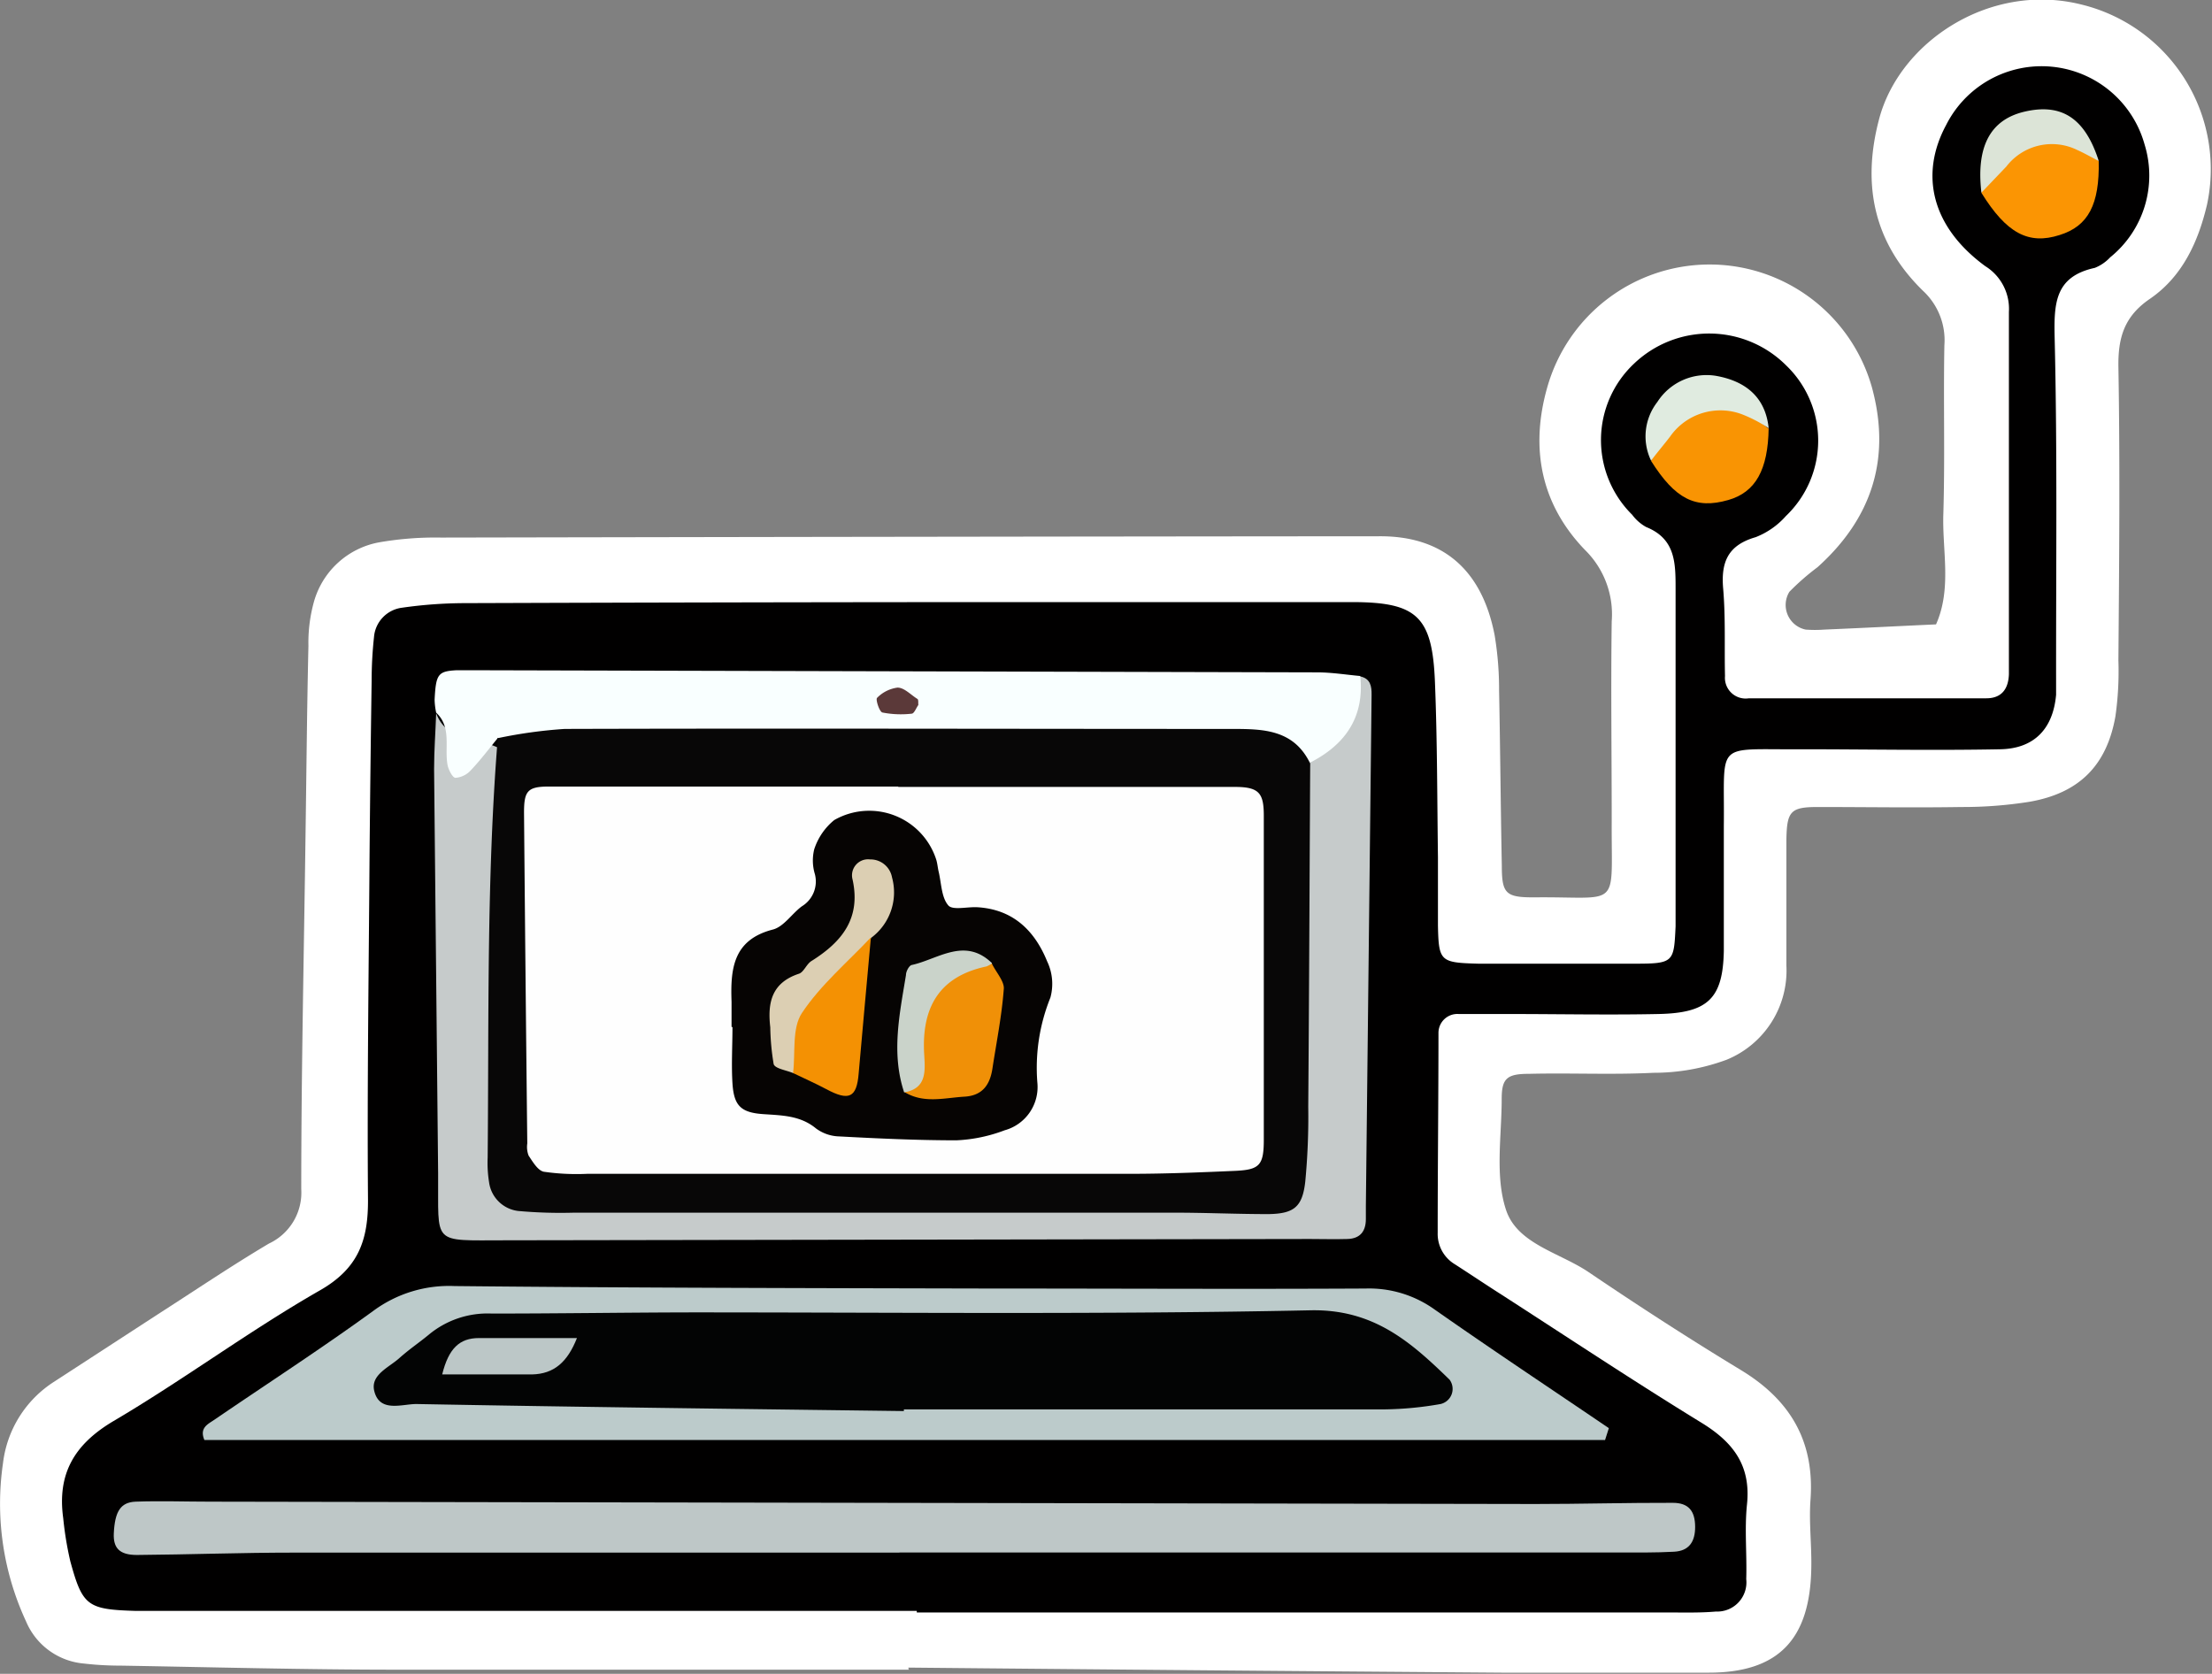
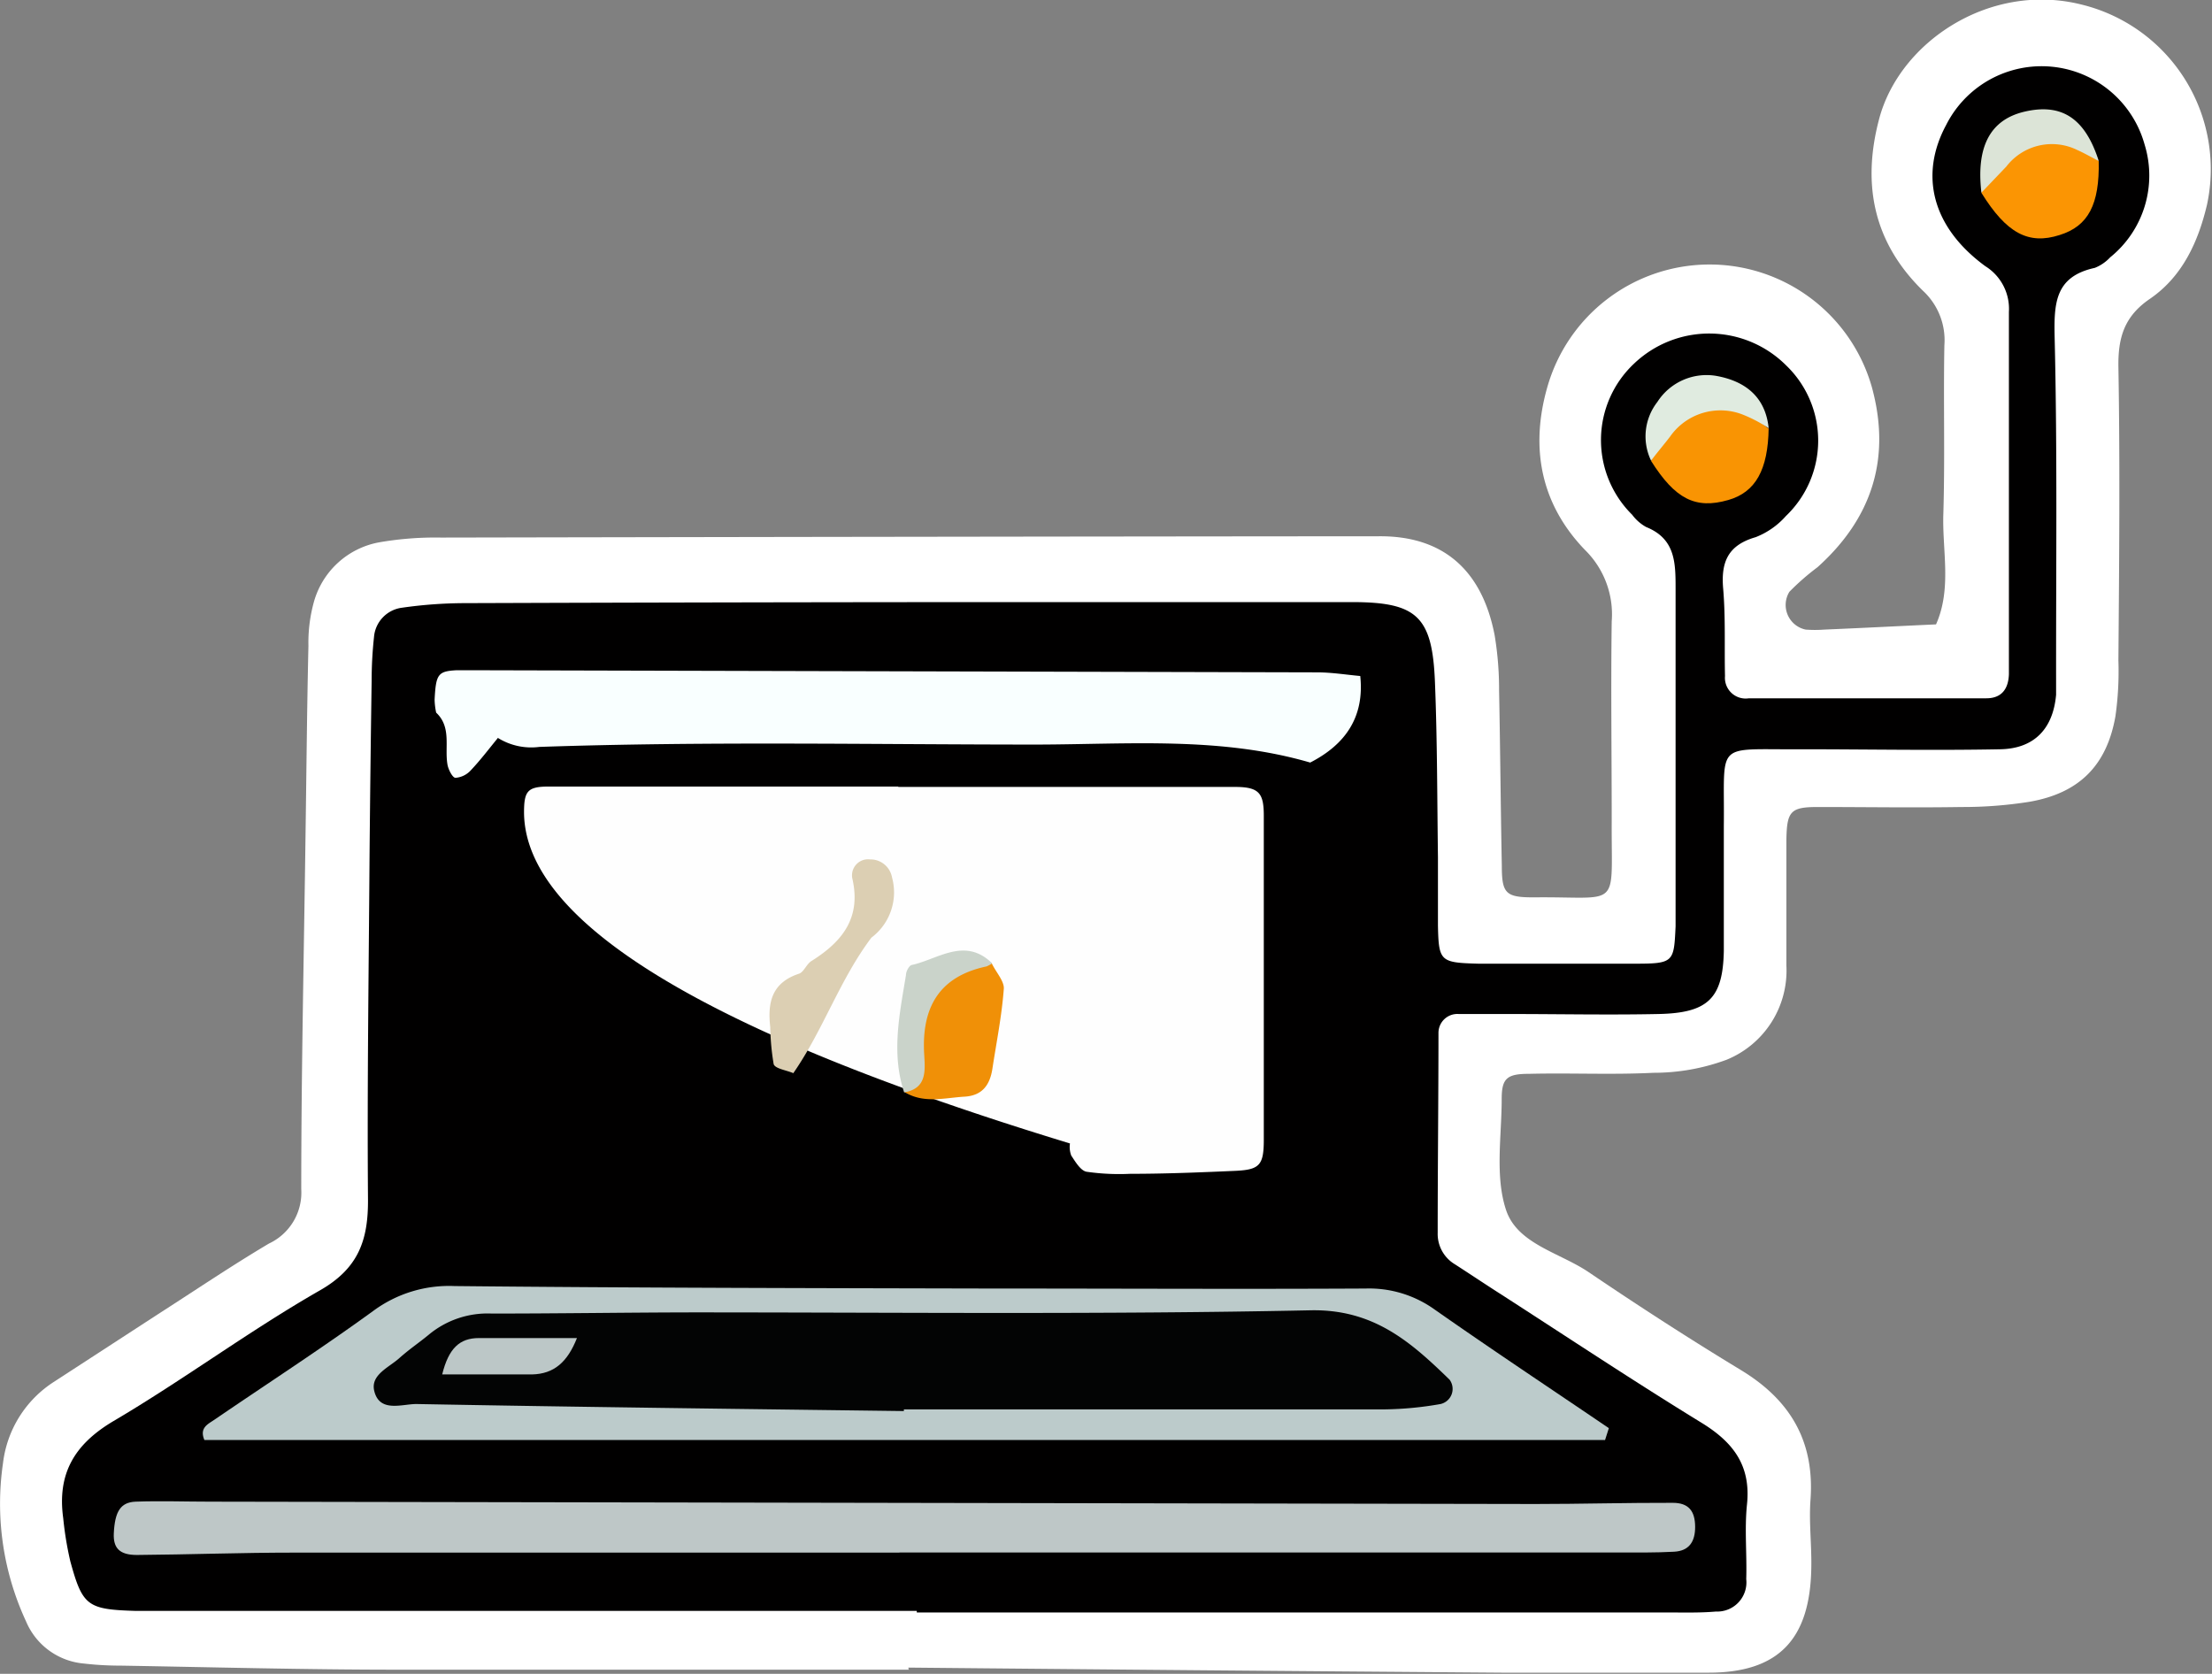
<svg xmlns="http://www.w3.org/2000/svg" viewBox="0 0 169.69 128.41">
  <rect x="0" y="0" width="169.69" height="128.41" fill="#808080" stroke="none" />
  <title>laptop_button</title>
  <g id="Layer_2" data-name="Layer 2">
    <g id="Layer_1-2" data-name="Layer 1">
      <path d="M69.74,128.09c-13.11,0-26.22,0-39.32,0-7,0-14.07-.19-21.1-.31-1,0-1.92-.05-2.87-.16A5.31,5.31,0,0,1,2,124.39,21.45,21.45,0,0,1,.23,112.25,8.62,8.62,0,0,1,4.15,106l8-5.2c2.82-1.81,5.6-3.69,8.48-5.4a4.31,4.31,0,0,0,2.48-4.17c0-9.1.21-18.2.33-27.31.07-4.79.11-9.58.22-14.37a11.71,11.71,0,0,1,.4-3.3,6.39,6.39,0,0,1,5-4.64,25.2,25.2,0,0,1,4.76-.37q35.23-.07,70.49-.1h1.44c4.91-.05,7.94,2.55,8.91,7.6A25.42,25.42,0,0,1,115,53c.09,4.47.12,8.94.21,13.41,0,2.17.3,2.45,2.59,2.43,6.61-.06,5.8,1,5.84-5.83,0-5.11-.07-10.23,0-15.34a6.92,6.92,0,0,0-2.06-5.49c-3.33-3.46-4.22-7.72-2.9-12.41a12.94,12.94,0,0,1,24.92-.06c1.49,5.46,0,10.06-4.18,13.81a18.56,18.56,0,0,0-2.15,1.88,1.93,1.93,0,0,0,1.25,2.9,9.72,9.72,0,0,0,1.43,0c2.86-.12,5.71-.27,8.57-.4,1.22-2.75.47-5.64.56-8.46.13-4.32,0-8.63.08-12.95a5.16,5.16,0,0,0-1.64-4.18c-3.75-3.66-4.72-8.1-3.36-13.2,1.56-5.88,8.46-10.51,15.48-8.77a13,13,0,0,1,9.67,15.35c-.68,2.89-1.9,5.52-4.36,7.22-2,1.35-2.47,3-2.44,5.23.13,7.51.06,15,0,22.53a24.53,24.53,0,0,1-.23,4.29c-.67,3.78-2.79,5.89-6.6,6.55a32.55,32.55,0,0,1-5.23.4c-3.68.06-7.36,0-11,0-2.11,0-2.38.33-2.41,2.57,0,3.2,0,6.4,0,9.59a7.39,7.39,0,0,1-4.59,7.23,16.13,16.13,0,0,1-5.61,1c-3.18.16-6.39,0-9.58.08-1.67,0-2.06.37-2.06,1.92,0,2.86-.53,5.94.34,8.54s4.13,3.26,6.34,4.76c3.84,2.6,7.72,5.11,11.68,7.51,3.79,2.3,5.65,5.47,5.33,9.94-.13,1.74.1,3.51.06,5.27-.1,5.45-2.52,8-7.88,8s-10.55,0-15.83,0q-22.77-.17-45.55-.39v.11" fill="#fff" />
      <path d="M70.33,123.58H16.62c-2.08,0-4.15,0-6.23,0-3.69-.11-4.06-.38-5-3.82a25.94,25.94,0,0,1-.54-3.29c-.47-3.4.84-5.67,3.87-7.46,5.36-3.16,10.38-6.9,15.79-10,3-1.7,3.74-3.88,3.72-7-.07-8.79.06-17.57.12-26.36q.06-6.72.16-13.42a31.19,31.19,0,0,1,.18-3.35,2.47,2.47,0,0,1,2.16-2.26,34.42,34.42,0,0,1,4.76-.35q20.15-.07,40.28-.08,13.91,0,27.81,0c5,0,6.18,1.09,6.38,6.14.18,4.47.17,9,.23,13.42,0,1.76,0,3.52,0,5.27.06,2.74.18,2.83,3.11,2.91h.48c3.84,0,7.67,0,11.51,0,3,0,3-.12,3.13-2.86,0-.48,0-1,0-1.44,0-8.14,0-16.29,0-24.44,0-2,0-3.85-2.26-4.76a3.38,3.38,0,0,1-1.07-.94,8.05,8.05,0,0,1,.15-11.6,8.35,8.35,0,0,1,11.66.14A8,8,0,0,1,137,39.59a6,6,0,0,1-2.32,1.62c-2.11.61-2.67,1.89-2.49,3.95.19,2.22.09,4.47.14,6.71a1.59,1.59,0,0,0,1.83,1.7q9.1,0,18.22,0c1.18,0,1.69-.73,1.73-1.84,0-.48,0-1,0-1.44,0-8.78,0-17.57,0-26.36a3.85,3.85,0,0,0-1.81-3.51c-4.1-3-5.07-7-3-10.84a8.2,8.2,0,0,1,15.22,1.51,8.06,8.06,0,0,1-2.64,8.65,3.25,3.25,0,0,1-1.18.81c-3.07.67-3.14,2.72-3.08,5.39.21,8.79.1,17.58.11,26.36,0,.32,0,.64,0,1-.23,2.59-1.66,4.13-4.28,4.18-5.11.1-10.23,0-15.34,0-6.67.05-5.79-.71-5.87,5.89,0,3.19,0,6.39,0,9.58-.07,3.63-1.2,4.76-5,4.84s-7.67,0-11.51,0c-1.28,0-2.56,0-3.83,0a1.45,1.45,0,0,0-1.55,1.47c0,5.11-.06,10.22-.06,15.33a2.71,2.71,0,0,0,1.32,2.4c1.21.78,2.4,1.58,3.61,2.35,5.1,3.29,10.16,6.65,15.33,9.82,2.42,1.49,3.77,3.27,3.47,6.23-.2,1.9,0,3.83-.06,5.75a2.24,2.24,0,0,1-2.32,2.49c-1.27.11-2.55.07-3.83.07H70.33Z" fill="#010000" />
      <path d="M123.12,110.47H15.68c-.4-.94.28-1.22.76-1.55,4.08-2.79,8.23-5.47,12.23-8.38a9.77,9.77,0,0,1,6.2-1.88c13.72.14,27.45.16,41.17.19,9.58,0,19.16.05,28.73,0a8.62,8.62,0,0,1,5.3,1.62c4.41,3.09,8.9,6.07,13.35,9.09l-.3.94" fill="#bccbcb" />
      <path d="M69,119.11q-23.25,0-46.5,0c-4,0-8,.15-12,.18-1.33,0-1.82-.53-1.77-1.65.08-1.68.51-2.39,1.67-2.44,1.91-.07,3.83,0,5.75,0l101.63.18c3.52,0,7-.1,10.55-.09,1.21,0,1.7.63,1.71,1.82s-.49,1.87-1.61,1.93c-1.44.08-2.88.06-4.31.06H69Z" fill="#bec7c7" />
-       <path d="M104.35,51.89c.78.17.88.75.87,1.42q-.21,19.6-.44,39.21c0,.32,0,.64,0,1,0,.93-.43,1.5-1.41,1.53s-1.92,0-2.87,0l-61.74.1c-5.74,0-5.1.4-5.15-5.11Q33.46,74.5,33.3,59c0-1.43.11-2.85.16-4.28,1,2.68,4.2,1.58,5.73,3.36.27,8.9-1,17.75-.6,26.65.27,6.71.27,6.93,7.09,6.93q23.66,0,47.31,0c5.42,0,5.88-.48,6-6,.26-8.58-.42-17.19.39-25.77,1.17-2.92,3.29-5.27,4.93-7.91" fill="#c6cbcb" />
      <path d="M38.18,56.63c-.68.83-1.33,1.69-2.06,2.46a1.76,1.76,0,0,1-1.18.58c-.22,0-.54-.62-.61-1-.24-1.35.33-2.87-.87-4a5.25,5.25,0,0,1-.12-1c.1-1.94.26-2.17,1.64-2.25.79,0,1.59,0,2.39,0l63.67.16c1.1,0,2.21.18,3.31.28.33,3.14-1.13,5.25-3.84,6.64-6.86-2-13.9-1.4-20.88-1.38-12.75,0-25.51-.26-38.26.18a4.84,4.84,0,0,1-3.19-.7" fill="#f9ffff" />
      <path d="M161,12.35c.07,3.33-.8,5-3,5.68-2.39.77-4.08-.14-6-3.24,2.28-5.55,4.75-6.22,9-2.44" fill="#fb9503" />
      <path d="M135.68,32.85c-.05,3.19-1,4.91-3.1,5.51-2.51.72-4.07-.07-5.92-3,2.1-5.46,4.54-6.13,9-2.49" fill="#f99403" />
      <path d="M135.68,32.85a10.56,10.56,0,0,0-2.08-1.08,4.71,4.71,0,0,0-5.48,1.72c-.48.63-1,1.23-1.46,1.85a4.29,4.29,0,0,1,.48-4.5,4.48,4.48,0,0,1,4.54-2c2.19.4,3.75,1.59,4,4" fill="#e0ebe0" />
      <path d="M161,12.35c-.55-.28-1.08-.59-1.64-.84a4.41,4.41,0,0,0-5.45,1.27l-1.91,2c-.41-3.52.67-5.57,3.25-6.2,2.9-.7,4.7.48,5.75,3.76" fill="#dce4d7" />
      <path d="M69.34,108.25c-12.47-.16-24.94-.31-37.4-.54-1.11,0-2.82.68-3.23-1-.3-1.23,1.1-1.79,1.91-2.51s1.51-1.18,2.25-1.79a7.05,7.05,0,0,1,4.84-1.64c5.11,0,10.23-.08,15.34-.09,15.83,0,31.66.17,47.48-.16,4.84-.1,7.69,2.42,10.67,5.32a1.19,1.19,0,0,1-.69,1.87,26.35,26.35,0,0,1-4.24.41q-18.47,0-36.93,0v.15" fill="#030404" />
-       <path d="M38.18,56.63a36.28,36.28,0,0,1,5.14-.71c17-.05,34.05,0,51.08,0,2.44,0,4.83,0,6.11,2.65-.05,8.78-.08,17.57-.15,26.35a52.26,52.26,0,0,1-.23,5.74c-.22,1.94-.87,2.45-2.83,2.48-2.4,0-4.79-.11-7.19-.11q-23,0-46.06,0a36.27,36.27,0,0,1-4.3-.13,2.56,2.56,0,0,1-2.23-2.19,9.38,9.38,0,0,1-.11-1.91c.1-10.71-.09-21.42.77-32.11" fill="#080707" />
-       <path d="M70.45,54.08c-.17.24-.32.66-.51.67a7.36,7.36,0,0,1-2.25-.09c-.23-.06-.53-1-.41-1.12a2.69,2.69,0,0,1,1.57-.79c.52,0,1,.54,1.53.87.09.06.05.3.07.46" fill="#5b3939" />
      <path d="M33.92,105.45c.49-2,1.33-2.8,2.82-2.8h7.52c-.73,1.84-1.75,2.75-3.45,2.79-2.21,0-4.42,0-6.89,0" fill="#bcc7c7" />
-       <path d="M68.91,60.37c8.61,0,17.22,0,25.84,0,1.85,0,2.2.49,2.2,2.21,0,8.3,0,16.59,0,24.88,0,1.93-.34,2.27-2.14,2.36-2.71.12-5.42.23-8.13.23q-20.82,0-41.63,0a17.54,17.54,0,0,1-3.33-.16c-.46-.09-.85-.76-1.17-1.24a1.86,1.86,0,0,1-.1-.93Q40.31,75,40.2,62.34c0-1.65.26-2,1.91-2q13.39,0,26.8,0Z" fill="#fefefe" />
-       <path d="M56.12,78.77c0-.64,0-1.27,0-1.91-.09-2.51.1-4.76,3.17-5.55.84-.22,1.45-1.21,2.22-1.78a2.23,2.23,0,0,0,1-2.48,3.59,3.59,0,0,1-.05-1.89A4.79,4.79,0,0,1,64,62.91a5.4,5.4,0,0,1,7.81,3c.1.3.12.62.19.93.22.9.21,2,.75,2.62.33.39,1.47.09,2.25.14,2.72.17,4.37,1.79,5.33,4.15a4,4,0,0,1,.25,2.78,14.38,14.38,0,0,0-1,6.53,3.44,3.44,0,0,1-2.51,3.65,11.86,11.86,0,0,1-3.7.77c-3,0-6-.14-9-.3a3.12,3.12,0,0,1-1.77-.61c-1.21-1-2.62-1-4.06-1.1-1.72-.12-2.24-.66-2.35-2.36-.09-1.43,0-2.87,0-4.31Z" fill="#060403" />
+       <path d="M68.91,60.37c8.61,0,17.22,0,25.84,0,1.85,0,2.2.49,2.2,2.21,0,8.3,0,16.59,0,24.88,0,1.93-.34,2.27-2.14,2.36-2.71.12-5.42.23-8.13.23a17.54,17.54,0,0,1-3.33-.16c-.46-.09-.85-.76-1.17-1.24a1.86,1.86,0,0,1-.1-.93Q40.31,75,40.2,62.34c0-1.65.26-2,1.91-2q13.39,0,26.8,0Z" fill="#fefefe" />
      <path d="M76.09,73.92c.32.68,1,1.39.91,2-.15,2-.56,4.05-.87,6.07-.2,1.3-.82,2.06-2.13,2.14-1.55.09-3.16.56-4.64-.37a13.39,13.39,0,0,0,.52-4.13c.27-3.83,2-6.12,6.21-5.75" fill="#f09007" />
      <path d="M60.84,82.32c-.52-.22-1.39-.34-1.49-.69a18.59,18.59,0,0,1-.26-2.82c-.22-1.9.11-3.42,2.2-4.11.39-.13.58-.77,1-1,2.31-1.46,3.77-3.26,3.11-6.24a1.23,1.23,0,0,1,1.34-1.53,1.68,1.68,0,0,1,1.69,1.38,4.34,4.34,0,0,1-1.58,4.62c-2.43,3.22-3.7,7.1-6,10.41" fill="#dccfb3" />
-       <path d="M60.84,82.32c.19-1.56-.1-3.44.68-4.61,1.43-2.15,3.49-3.89,5.29-5.8-.31,3.48-.64,7-.94,10.45-.15,1.85-.74,2.13-2.49,1.19-.83-.44-1.69-.82-2.54-1.23" fill="#f49103" />
      <path d="M76.09,73.92a2.73,2.73,0,0,1-.41.22c-3.7.78-5,3.23-4.78,6.78.07,1.22.21,2.59-1.54,2.88-1-3-.35-6,.14-9,0-.29.25-.73.44-.77,2-.43,4.06-2.17,6.15-.15" fill="#cad3ca" />
    </g>
  </g>
</svg>